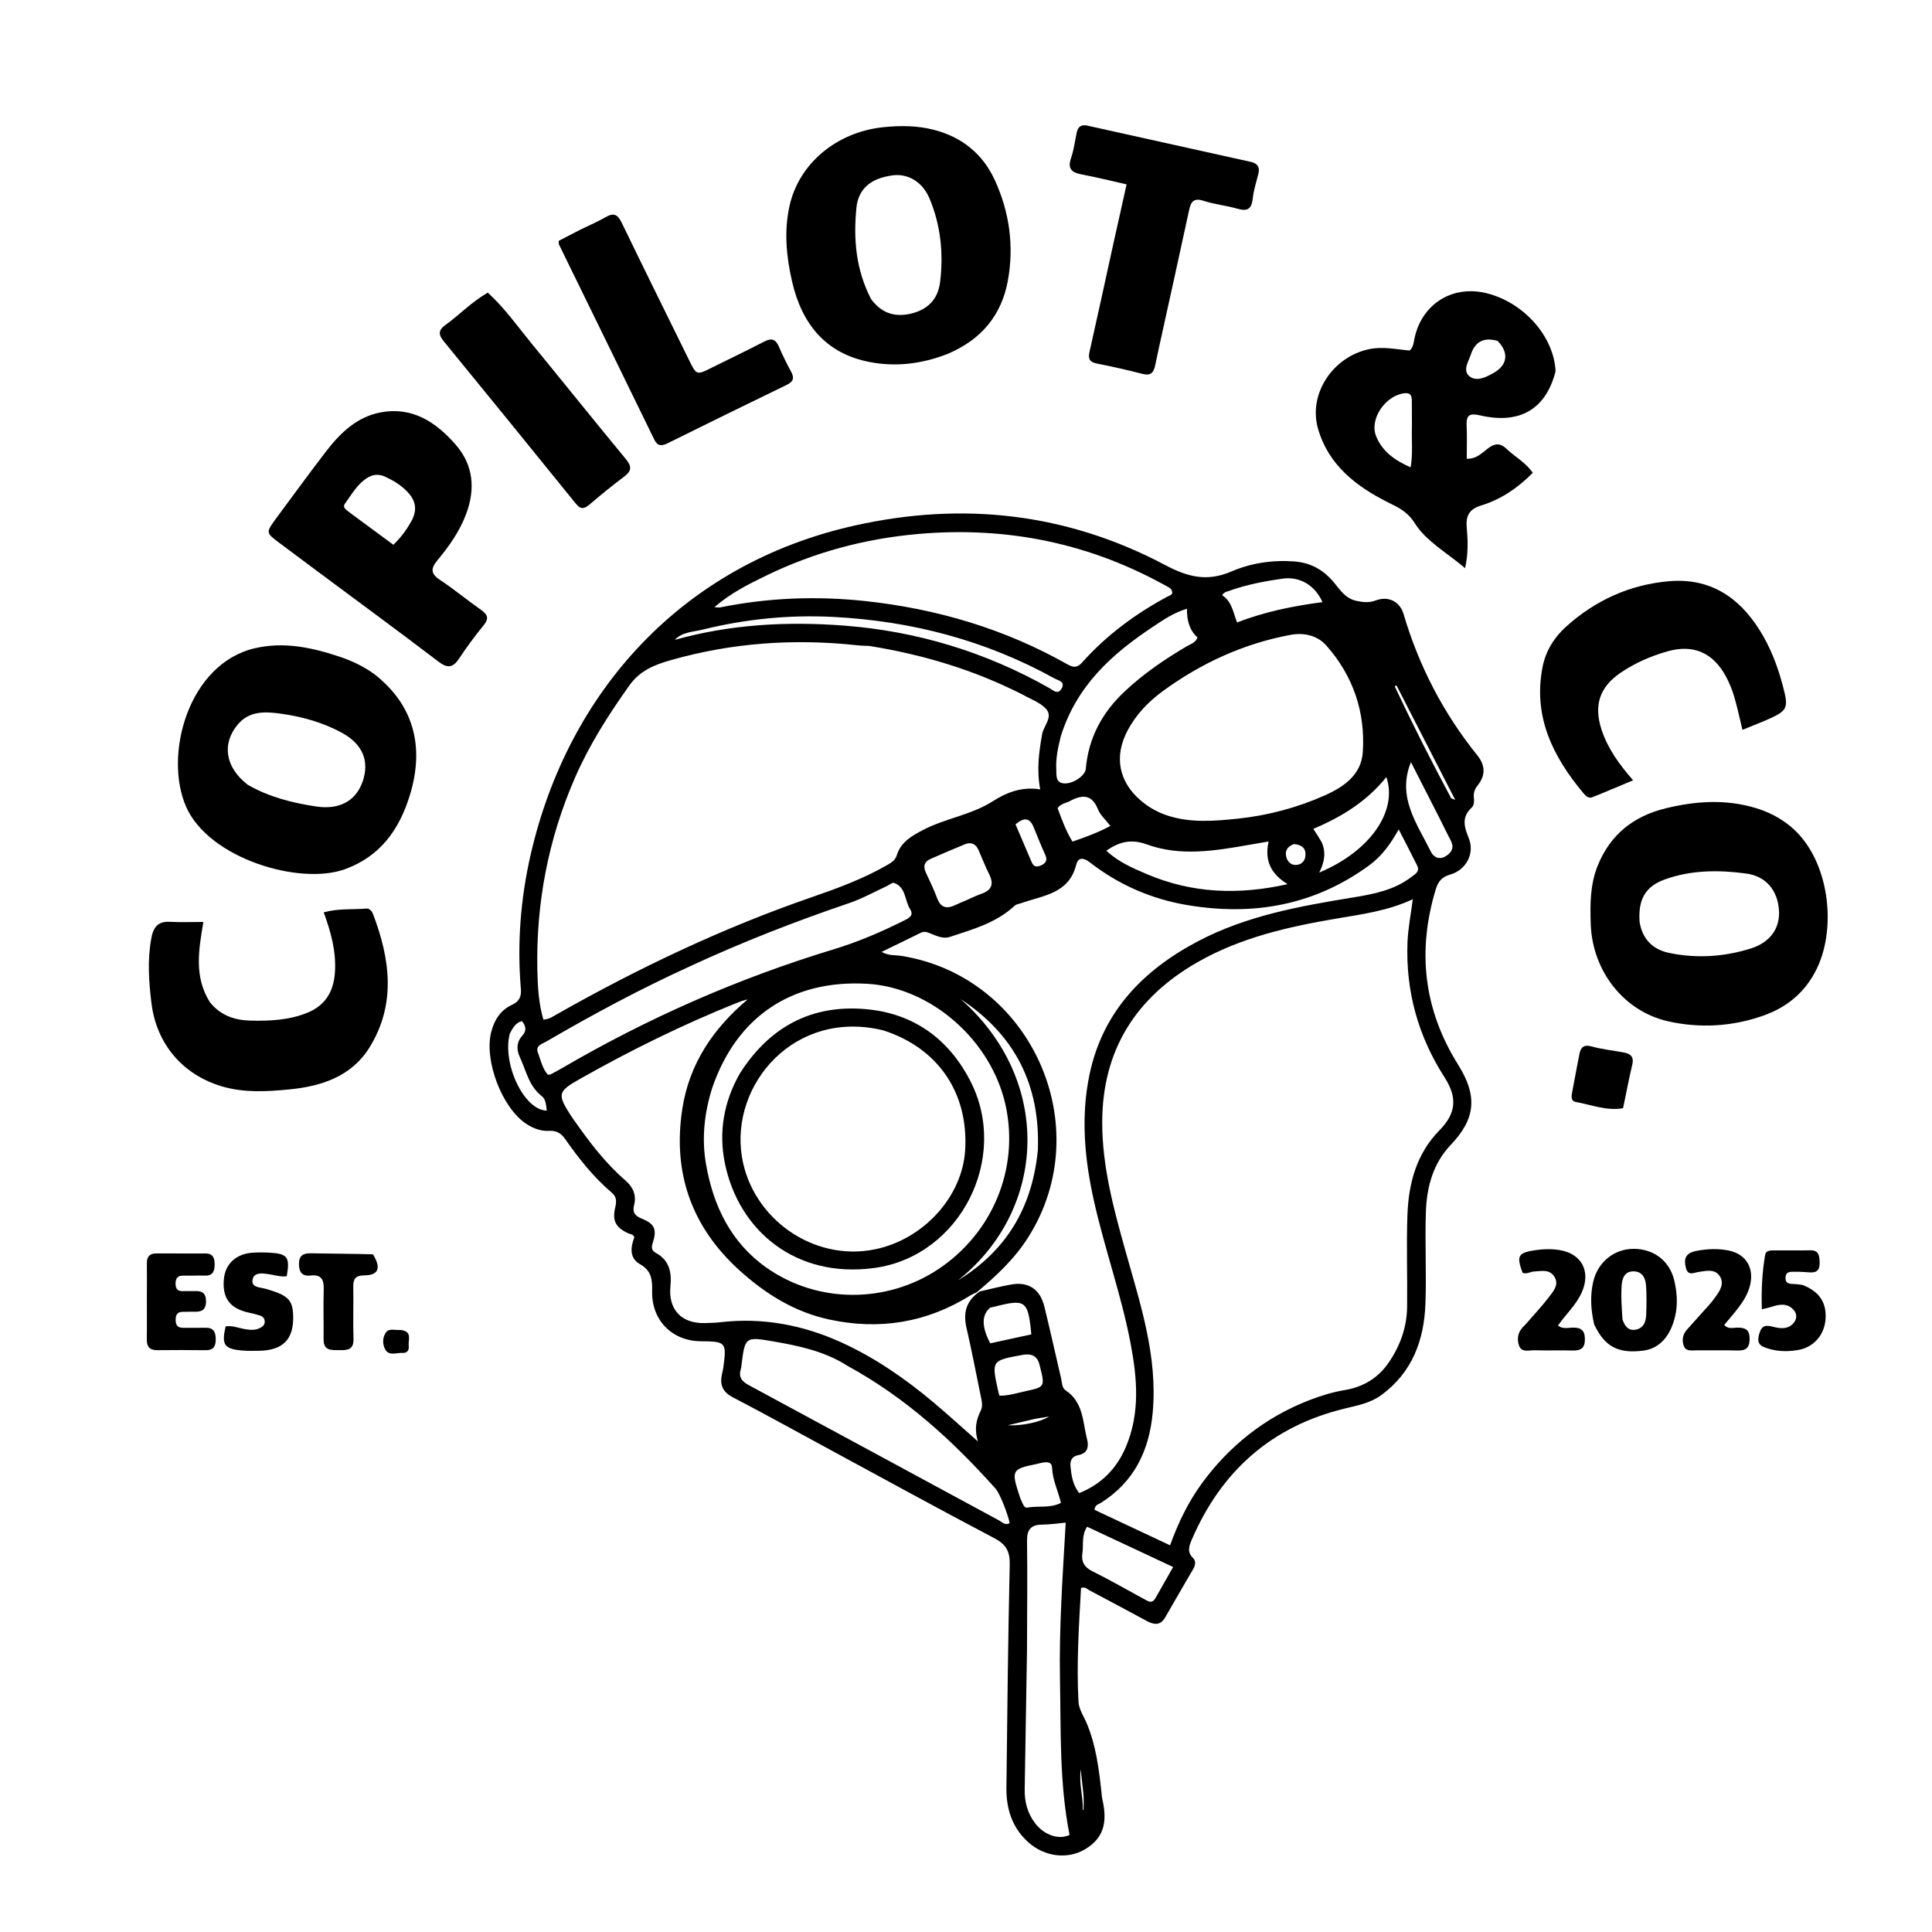
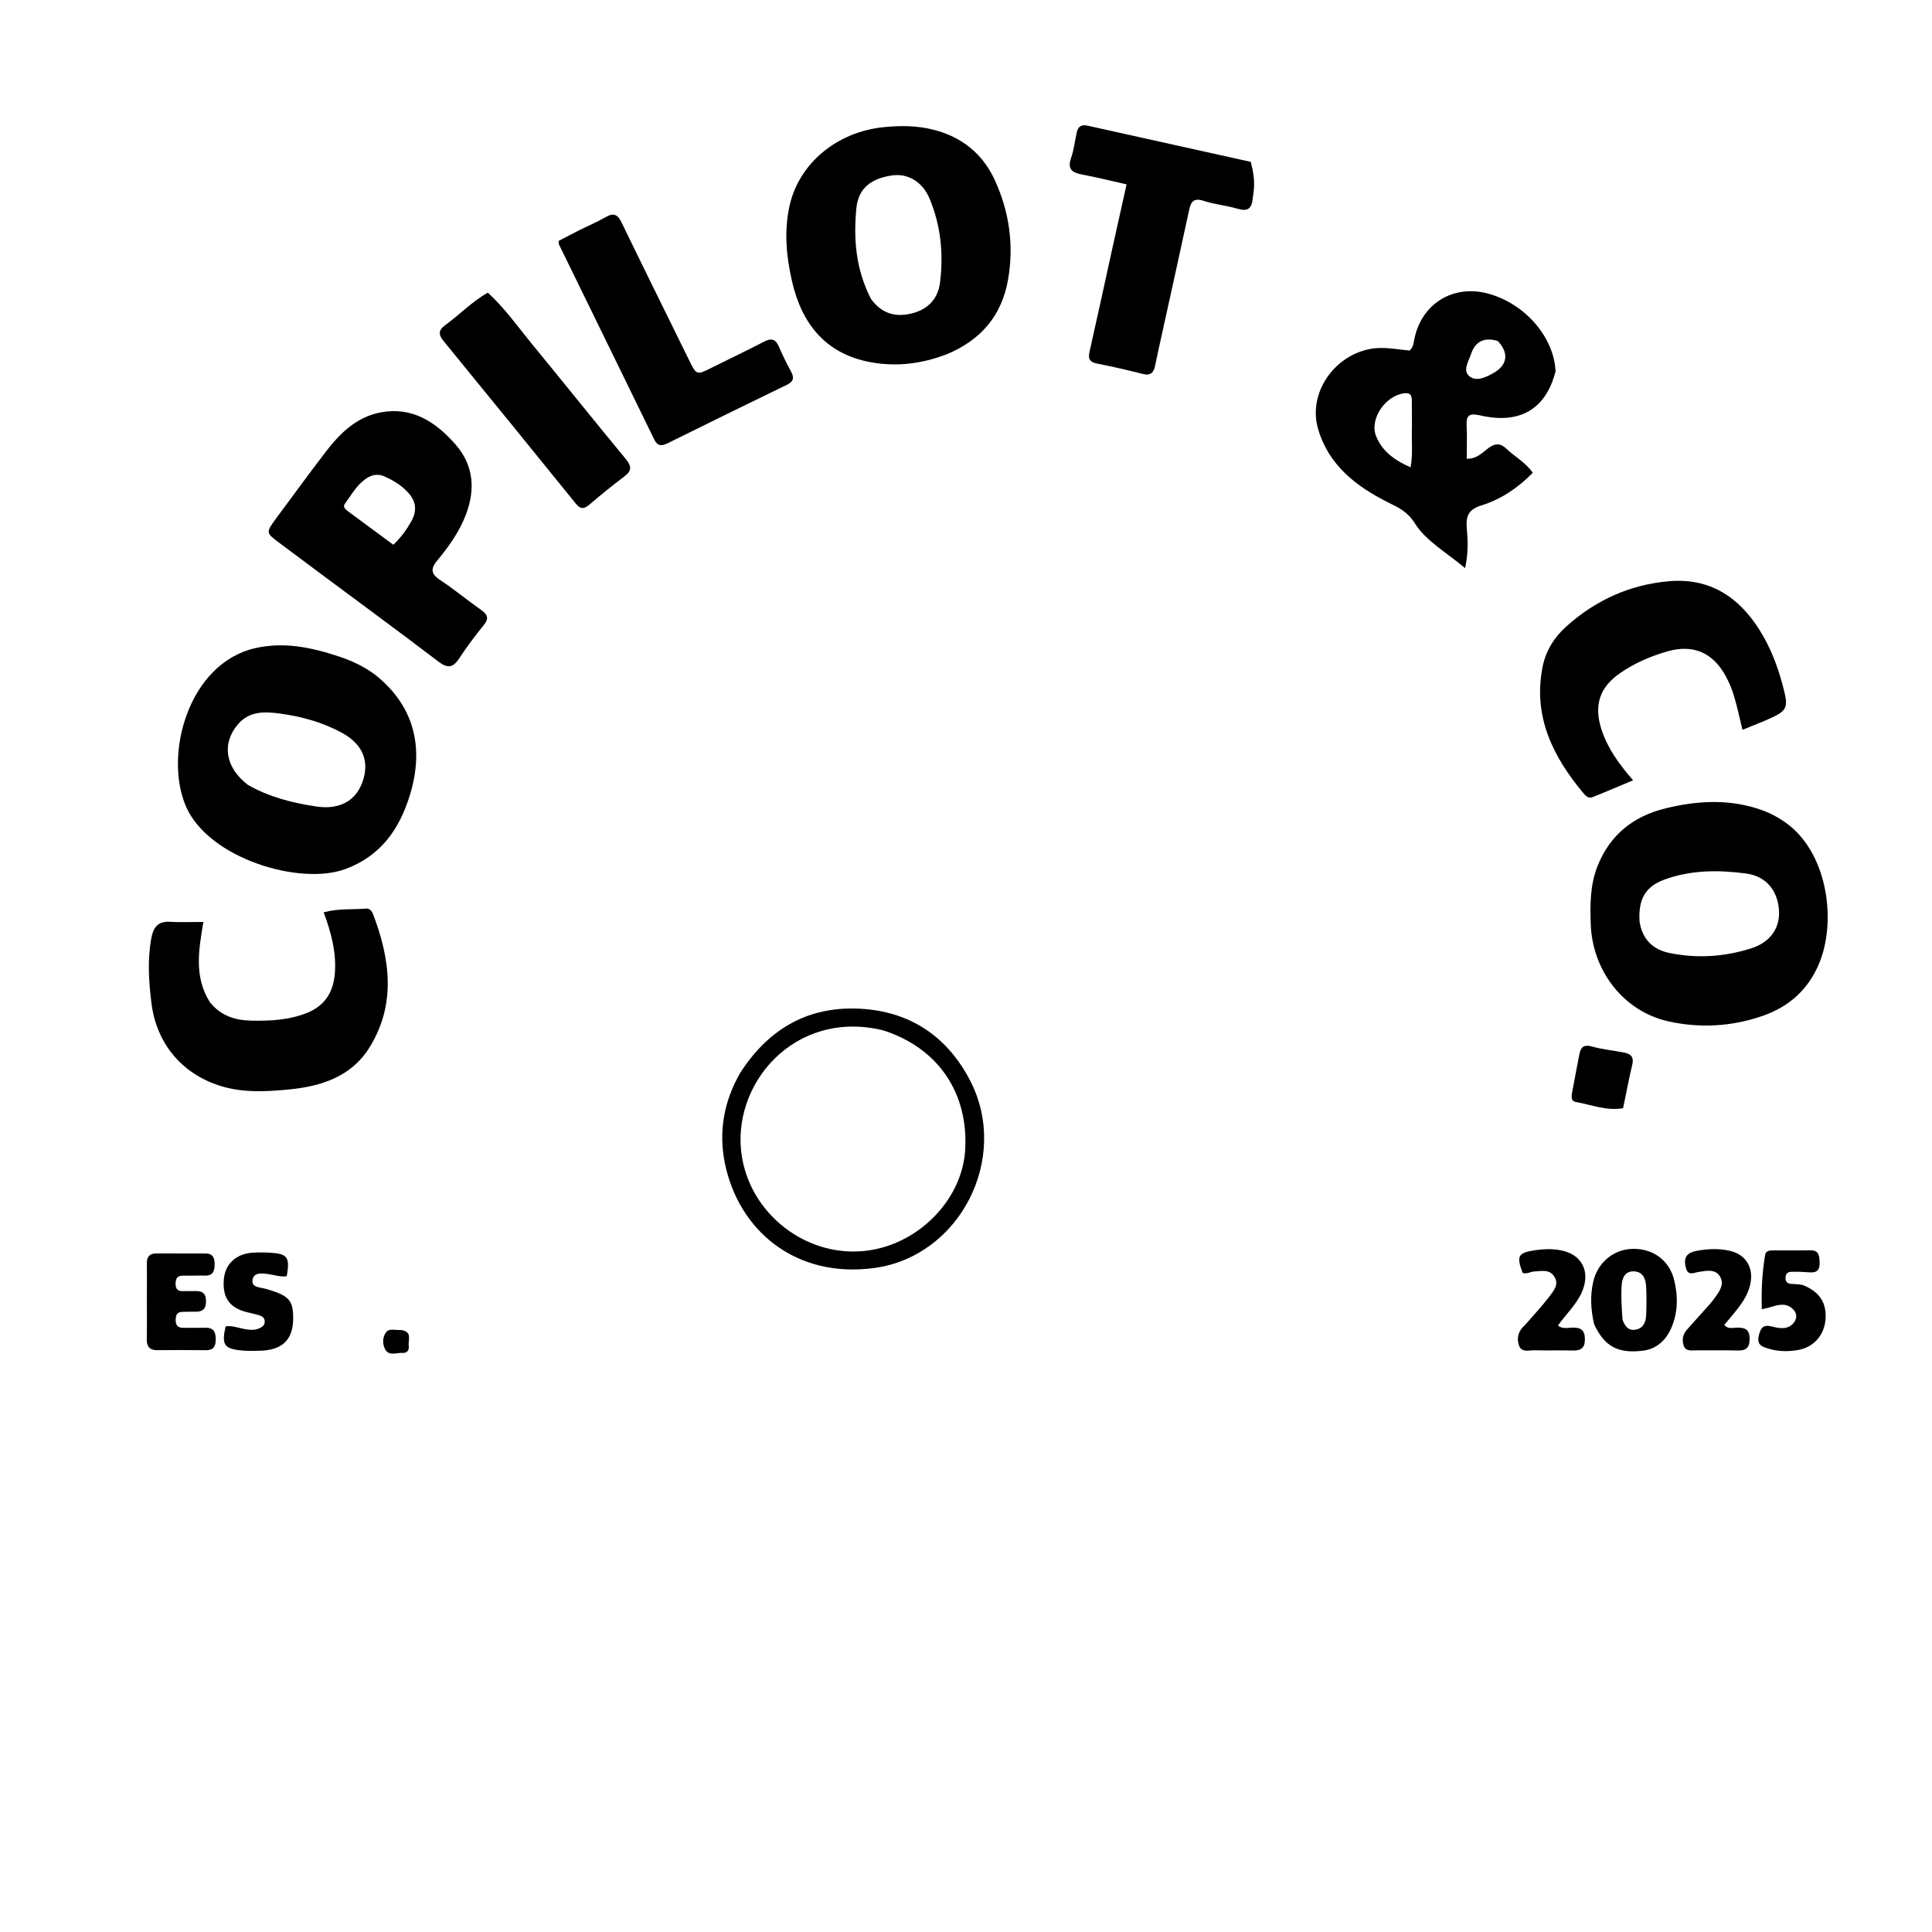
<svg xmlns="http://www.w3.org/2000/svg" version="1.1" id="Layer_1" x="0px" y="0px" width="100%" viewBox="0 0 800 800" enable-background="new 0 0 800 800" xml:space="preserve">
-   <path fill="#000000" opacity="1" stroke="none" d=" M342.449,599.608   C329.24,592.447 316.419,585.338 303.418,578.577   C299.262,576.416 298.038,573.494 298.897,569.237   C299.095,568.258 299.382,567.292 299.513,566.305   C300.912,555.751 300.666,555.471 290.142,555.383   C278.322,555.284 269.765,546.695 270.036,534.664   C270.144,529.862 269.8,526.157 264.929,523.412   C260.657,521.005 261.034,516.481 262.667,512.387   C262.299,511.02 261.083,511.126 260.245,510.741   C255.004,508.334 253.471,505.64 254.731,500.071   C255.283,497.631 255.487,495.687 253.295,493.831   C245.736,487.432 239.661,479.69 234.007,471.632   C232.286,469.178 230.364,468.1 227.361,468.267   C223.957,468.455 220.818,467.254 217.966,465.389   C207.784,458.727 200.337,438.921 203.436,427.174   C204.747,422.204 207.347,418.231 211.977,416.095   C215.135,414.638 215.943,412.569 215.678,409.405   C214.111,390.705 215.544,372.18 219.725,353.927   C235.111,286.763 282.155,233.65 353.922,217.61   C398.648,207.613 441.723,212.426 482.269,233.873   C491.851,238.942 499.741,241.009 509.958,236.612   C517.962,233.168 526.848,231.816 535.853,232.479   C542.422,232.962 547.537,235.663 551.831,240.575   C554.612,243.756 556.783,247.7 561.544,248.775   C564.384,249.415 566.913,249.668 569.766,248.602   C574.844,246.705 579.644,249.021 581.193,254.276   C587.539,275.8 597.664,295.309 611.737,312.782   C614.968,316.795 615.248,320.973 611.96,325.084   C610.741,326.607 610.094,328.147 610.284,330.109   C610.429,331.608 610.503,333.372 609.39,334.405   C605.093,338.387 606.284,342.383 608.207,347.149   C610.732,353.409 607.08,360.272 600.491,362.14   C597.075,363.108 595.514,365.015 594.578,368.068   C586.722,393.713 589.499,418.062 603.77,440.851   C611.836,453.732 611.122,463.161 600.749,474.037   C593.307,481.841 590.763,491.659 590.42,501.97   C589.999,514.618 590.711,527.306 590.236,539.95   C589.67,555.018 584.749,568.294 572.019,577.645   C567.584,580.903 562.345,581.93 557.165,583.171   C526.792,590.447 505.887,608.862 493.577,637.338   C492.448,639.95 491.36,642.562 494.011,645.143   C495.335,646.431 494.97,648.179 494.04,649.772   C490.175,656.387 486.323,663.009 482.52,669.66   C480.537,673.13 477.924,672.876 474.891,671.236   C466.979,666.958 459.048,662.716 451.1,658.508   C450.133,657.995 449.292,656.908 447.629,657.569   C446.754,673.183 445.721,688.929 446.58,704.692   C446.751,707.831 448.887,710.868 450.146,713.94   C453.85,722.976 455.048,732.537 456.087,742.133   C456.195,743.126 456.251,744.134 456.474,745.103   C458.782,755.127 456.647,761.324 449.337,765.717   C442.133,770.047 432.503,768.906 425.733,762.786   C419.096,756.787 416.637,748.978 416.734,740.321   C417.081,709.505 417.415,678.687 418.104,647.877   C418.224,642.485 416.687,639.541 411.834,636.988   C388.693,624.816 365.768,612.232 342.449,599.608  M405.753,534.746   C410.133,533.769 414.482,532.607 418.901,531.857   C425.954,530.659 430.706,533.888 432.466,541.09   C434.869,550.926 437.062,560.813 439.359,570.676   C439.77,572.444 439.709,574.706 441.232,575.709   C448.676,580.608 448.302,588.848 450.156,596.088   C450.903,599.006 450.388,601.809 446.55,602.522   C443.993,602.998 443.007,604.636 443.269,607.228   C443.656,611.046 444.185,614.786 446.875,618.26   C456.076,614.568 462.393,608.124 466.199,599.15   C472.193,585.015 470.878,570.489 468.098,555.987   C464.307,536.211 457.456,517.209 453.046,497.583   C449.111,480.069 447.431,462.414 451.196,444.702   C456.704,418.787 473.385,401.692 496.068,389.748   C516.107,379.196 538.072,375.248 560.113,371.644   C568.67,370.245 577.212,368.642 584.344,363.19   C585.805,362.073 588.085,360.987 586.821,358.426   C584.437,353.6 581.935,348.833 579.172,343.434   C575.705,349.646 572.081,354.564 567.014,358.279   C544.333,374.905 518.93,379.36 491.675,374.784   C476.84,372.292 463.308,366.419 451.371,357.155   C448.89,355.23 446.5,354.642 445.628,358.118   C442.625,370.078 431.928,370.769 422.964,373.947   C421.93,374.314 420.905,374.331 419.976,375.19   C412.407,382.196 402.703,384.859 393.271,387.974   C390.7,388.823 388.006,387.664 385.538,386.649   C384.121,386.067 382.842,385.463 381.277,386.239   C376.005,388.856 370.7,391.407 365.058,394.153   C367.977,395.827 370.717,395.411 373.305,395.825   C426.929,404.41 454.794,466.361 425.804,512.268   C420.201,521.142 412.764,528.179 404.336,535.189   C403.582,535.539 402.781,535.812 402.082,536.25   C383.826,547.688 364.169,550.924 343.174,546.338   C328.927,543.225 317.023,535.787 306.357,526.169   C286.37,508.144 278.454,485.722 282.527,459.178   C285.392,440.506 295.297,425.902 309.586,413.844   C307.946,414.177 306.452,414.737 304.973,415.33   C282.678,424.27 261.187,434.872 240.281,446.679   C230.886,451.985 230.629,453.042 236.498,462.106   C236.769,462.525 237.054,462.936 237.342,463.345   C243.771,472.492 250.434,481.435 258.97,488.798   C262.089,491.488 263.636,494.841 262.565,499.01   C261.801,501.988 262.89,503.459 265.756,504.616   C271.139,506.789 272.102,509.125 270.251,514.791   C269.594,516.803 269.934,517.892 271.691,518.862   C277.168,521.888 278.188,526.885 277.614,532.551   C276.635,542.211 282.135,548.121 291.9,547.86   C294.064,547.802 296.238,547.746 298.385,547.496   C315.871,545.465 332.637,548.686 348.41,555.868   C362.227,562.16 374.772,570.82 386.432,580.611   C392.372,585.598 398.094,590.844 404.922,596.86   C403.35,591.596 404.27,587.825 406.079,584.194   C406.866,582.615 406.699,580.969 406.355,579.31   C404.334,569.549 402.499,559.746 400.248,550.039   C398.828,543.913 399.726,538.843 405.753,534.746  M542.385,579.692   C547.055,577.91 551.821,576.434 556.756,575.612   C564.358,574.345 570.495,570.762 574.912,564.389   C579.773,557.375 582.557,549.604 582.658,541.065   C582.809,528.409 582.33,515.737 582.786,503.095   C583.256,490.034 586.492,477.777 596.074,468.009   C603.008,460.94 603.539,454.478 598.13,446.059   C587.193,429.034 582.029,410.377 582.815,390.184   C583.039,384.437 584.196,378.727 585.008,372.345   C574.584,377.219 563.869,378.583 553.229,380.392   C533.33,383.777 513.715,388.231 495.939,398.381   C470.26,413.045 456.42,434.942 456.404,464.785   C456.394,482.892 461.066,500.259 465.911,517.571   C472.079,539.613 479.458,561.493 477.309,584.944   C475.864,600.708 469.587,613.733 455.726,622.379   C454.822,622.943 453.413,623.054 453.217,625.19   C463.341,629.943 473.645,634.781 484.512,639.884   C487.94,630.347 492.093,621.863 497.712,614.17   C503.248,606.592 509.666,599.855 517.035,594.055   C524.539,588.148 532.746,583.431 542.385,579.692  M360.005,267.48   C358.342,267.39 356.67,267.378 355.017,267.198   C328.926,264.362 303.205,266.119 277.909,273.314   C271.146,275.238 265.07,277.552 260.56,283.89   C251.93,296.02 244.003,308.457 238.051,322.119   C226.983,347.528 221.923,374.16 222.503,401.785   C222.646,408.583 223.064,415.58 225.009,422.213   C227.399,422.045 228.908,420.945 230.488,420.048   C264.451,400.781 299.593,384.085 336.556,371.355   C346.955,367.774 357.244,363.948 366.847,358.487   C368.751,357.404 370.628,356.456 371.353,354.124   C373.035,348.711 377.376,346.21 382.108,343.725   C391.388,338.851 402.024,337.537 411.044,331.807   C416.538,328.318 422.83,325.6 430.731,326.871   C429.184,318.672 430.222,311.366 431.522,304.007   C432.145,300.478 436.213,296.864 433.124,293.501   C430.65,290.808 426.677,289.493 423.368,287.568   C423.225,287.485 423.067,287.426 422.919,287.351   C403.296,277.446 382.54,271.109 360.005,267.48  M512.67,338.977   C525.163,337.635 537.184,334.428 548.638,329.32   C556.513,325.809 563.681,320.811 564.304,311.462   C565.41,294.87 560.335,279.917 549.276,267.378   C545.412,262.996 539.834,261.848 534.123,262.927   C514.833,266.573 497.411,274.579 481.6,286.1   C475.495,290.55 470.306,295.953 466.774,302.748   C461.268,313.343 463.27,323.686 472.342,331.46   C475.661,334.305 479.402,336.409 483.593,337.755   C492.877,340.737 502.321,340.058 512.67,338.977  M484.901,243.923   C484.64,243.718 484.4,243.474 484.114,243.312   C451.868,225.023 417.292,217.884 380.382,221.091   C358.051,223.032 336.853,228.751 316.772,238.584   C309.634,242.08 302.458,245.644 295.826,251.421   C297.209,251.485 297.718,251.609 298.182,251.515   C318.083,247.49 338.179,246.721 358.294,248.887   C387.889,252.075 415.996,260.376 442.022,275.1   C444.396,276.443 446.035,276.612 448.044,274.359   C458.136,263.044 470.15,254.172 483.472,247.007   C484.468,246.471 486.288,246.286 484.901,243.923  M294.947,450.379   C291.699,460.681 290.479,471.149 292.314,481.881   C295.289,499.293 302.664,514.475 317.231,524.806   C338.56,539.933 367.272,539.766 388.692,525.432   C411.044,510.475 421.986,483.93 416.474,458.035   C410.709,430.95 385.633,408.846 358.983,407.358   C328.028,405.628 305.15,420.788 294.947,450.379  M350.951,565.584   C341.638,559.593 331.057,557.334 320.405,555.48   C308.524,553.412 308.497,553.575 307.029,565.299   C306.967,565.794 306.94,566.306 306.789,566.775   C305.738,570.05 307.009,571.923 310,573.533   C344.572,592.151 379.078,610.892 413.632,629.545   C414.939,630.251 416.234,631.813 418.087,630.662   C417.199,626.471 413.914,618.288 412.301,616.482   C394.569,596.631 375.144,578.809 350.951,565.584  M285.588,400.18   C265.266,409.443 245.61,419.98 226.322,431.215   C224.586,432.226 221.656,432.921 222.698,435.754   C223.869,438.936 224.596,442.428 226.855,445.043   C227.452,444.953 227.816,444.986 228.088,444.844   C229.561,444.07 231.03,443.286 232.467,442.446   C268.114,421.604 305.663,405.094 345.178,393.1   C355.414,389.993 365.171,385.792 374.706,380.999   C376.712,379.99 378.388,378.903 376.86,376.49   C374.571,372.877 375.206,367.425 370.226,365.604   C369.458,365.323 368.168,366.483 367.114,366.965   C361.972,369.319 356.984,372.13 351.656,373.941   C329.423,381.499 307.567,389.972 285.588,400.18  M425.257,683.5   C424.941,702.643 424.634,721.785 424.302,740.928   C424.213,746.087 425.476,750.841 428.613,754.961   C432.555,760.138 438.739,761.86 442.874,759.798   C438.647,738.388 439.325,716.962 438.918,695.654   C438.506,674.097 440.019,652.57 441.292,630.491   C437.756,630.808 434.675,631.297 431.591,631.312   C426.954,631.334 425.209,633.286 425.274,638.034   C425.477,652.853 425.295,667.678 425.257,683.5  M439.276,304.79   C438.176,309.315 437.113,313.858 437.382,318.557   C437.517,320.911 436.97,324.009 440.428,324.368   C444.228,324.762 449.363,321.224 449.606,318.372   C450.708,305.481 456.415,294.996 465.787,286.221   C473.621,278.887 482.378,272.91 491.592,267.515   C493.11,266.626 495.046,266.182 495.857,263.959   C492.526,260.956 491.429,256.895 491.499,252.073   C485.914,253.73 481.537,256.791 477.164,259.699   C460.387,270.852 445.82,283.956 439.276,304.79  M458.128,352.259   C462.932,356.819 468.909,359.409 474.858,361.944   C493.523,369.899 512.717,370.696 533.173,366.114   C526.051,361.787 523.577,356.096 525.307,348.431   C522.196,348.968 519.765,349.38 517.337,349.808   C503.177,352.307 488.818,354.705 474.929,349.67   C468.409,347.307 463.483,348.506 458.128,352.259  M279.443,264.959   C302.503,258.468 326.122,257.243 349.765,259.069   C379.812,261.389 408.187,270.015 434.53,284.926   C436.064,285.795 438.058,287.899 439.606,285.086   C441.201,282.187 438.158,281.765 436.689,280.952   C408.088,265.111 377.27,257.071 344.747,255.444   C326.707,254.542 308.82,256.321 291.289,260.634   C287.146,261.653 282.397,261.678 279.443,264.959  M473.356,661.931   C475.073,662.734 476.851,664.512 478.427,661.781   C480.814,657.646 483.149,653.482 485.771,648.863   C473.627,643.177 461.971,637.719 450.152,632.185   C447.722,635.898 448.737,639.506 448.225,642.856   C447.633,646.721 448.962,648.969 452.52,650.723   C459.377,654.101 466.001,657.952 473.356,661.931  M429.747,476.304   C430.808,449.376 420.257,428.452 397.769,413.7   C435.979,447.273 433.693,500.784 396.662,530.173   C416.454,518.074 427.376,500.372 429.747,476.304  M547.315,348.808   C549.142,352.985 548.428,357.057 546.268,361.315   C567.326,352.508 578.857,335.896 574.066,321.76   C566.107,331.714 555.665,338.24 543.814,343.207   C545.075,345.11 546.062,346.601 547.315,348.808  M400.303,372.704   C402.289,371.841 404.229,370.845 406.27,370.144   C410.485,368.697 411.685,366.216 409.643,362.103   C408.016,358.825 406.671,355.408 405.217,352.045   C404.093,349.447 402.157,348.536 399.56,349.591   C394.779,351.534 390.044,353.592 385.317,355.661   C382.633,356.836 382.198,358.793 383.41,361.38   C385.035,364.847 386.7,368.311 388.035,371.893   C389.503,375.83 391.951,376.483 395.483,374.804   C396.835,374.161 398.226,373.597 400.303,372.704  M509.96,244.31   C508.695,244.934 507.03,244.824 506.062,246.46   C510.041,248.991 510.6,253.485 512.243,257.757   C523.746,253.272 535.494,250.942 547.608,249.322   C544.447,242.18 538.008,238.602 531.03,239.615   C524.143,240.616 517.284,241.823 509.96,244.31  M595.914,338.456   C592.028,330.841 588.142,323.225 584.238,315.575   C578.332,330.161 586.839,341.122 592.511,352.702   C593.592,354.909 595.898,356.104 598.429,354.658   C600.992,353.193 602.339,351.111 600.714,348.033   C599.164,345.096 597.736,342.094 595.914,338.456  M431.012,605.778   C430.208,605.971 429.409,606.193 428.599,606.355   C419.298,608.207 418.801,609.053 421.752,618.15   C422.11,619.251 422.453,620.368 422.945,621.411   C423.498,622.586 424.043,624.507 425.37,624.263   C429.934,623.425 434.875,624.623 439.313,622.308   C438.074,617.174 435.858,612.805 435.658,607.934   C435.548,605.265 433.756,605.226 431.012,605.778  M430.659,565.956   C429.812,561.85 427.756,560.231 423.231,561.065   C410.608,563.391 410.515,563.306 413.324,576.008   C413.461,576.63 413.669,577.237 413.864,577.922   C417.876,577.956 421.491,576.722 425.181,575.938   C432.543,574.375 432.724,574.083 430.659,565.956  M410.046,541.45   C406.434,544.443 406.393,549.291 410.042,556.242   C415.701,555.009 421.418,553.764 427.05,552.538   C425.725,538.492 424.696,537.759 411.801,541.072   C411.481,541.154 411.155,541.213 410.046,541.45  M443.192,331.605   C441.543,332.617 439.296,332.585 437.936,334.675   C439.63,339.222 441.284,343.88 444.085,348.498   C449.401,346.66 454.583,344.803 459.777,341.998   C457.767,339.383 455.603,337.509 454.654,335.147   C452.386,329.501 448.902,328.602 443.192,331.605  M211.097,427.981   C207.85,440.419 216.975,459.739 226.412,459.886   C226.113,457.718 226.048,455.195 224.383,453.917   C218.964,449.756 217.87,443.324 215.245,437.699   C213.8,434.602 213.848,431.543 216.259,428.878   C218.217,426.712 217.745,424.813 216.136,422.819   C213.516,423.502 212.494,425.421 211.097,427.981  M431.129,358.326   C433.1,357.417 433.805,356.149 432.813,353.965   C431.102,350.2 429.572,346.351 428.005,342.522   C426.296,338.348 423.839,338.556 420.502,341.332   C422.736,346.557 424.948,351.704 427.135,356.862   C427.8,358.431 428.712,359.405 431.129,358.326  M578.52,284.309   C578.235,284.077 577.981,283.328 577.63,284.243   C577.584,284.365 577.691,284.562 577.76,284.708   C585.047,300.145 592.766,315.365 600.835,330.406   C600.992,330.698 601.572,330.762 602.571,331.206   C594.432,315.349 586.586,300.065 578.52,284.309  M535.81,349.507   C533.022,350.501 531.811,352.49 532.754,355.289   C533.357,357.079 534.87,358.368 536.938,358.137   C538.939,357.913 540.277,356.573 540.527,354.578   C540.894,351.642 539.522,349.855 535.81,349.507  M428.687,587.498   C424.888,588.388 421.089,589.279 417.289,590.17   C423.611,590.47 430.926,588.74 434.398,586.567   C432.269,586.92 430.856,587.154 428.687,587.498  M448.683,748.109   C449.046,743.1 447.896,738.211 447.55,732.627   C446.654,738.602 448.528,743.798 448.356,749.106   C448.339,749.631 448.641,749.659 448.666,749.172   C448.675,749.006 448.676,748.84 448.683,748.109  z" />
  <path fill="#000000" opacity="1" stroke="none" d=" M644.131,153.714   C640.152,169.427 629.332,175.814 612.892,172.005   C608.477,170.982 607.081,171.866 607.3,176.286   C607.521,180.744 607.349,185.221 607.349,189.952   C611.523,190.097 613.807,187.39 616.335,185.527   C619.109,183.483 621.28,183.425 623.786,185.824   C627.228,189.119 631.638,191.374 634.693,195.771   C628.545,202.015 621.569,206.768 613.4,209.281   C608.419,210.813 606.931,213.477 607.34,218.352   C607.779,223.587 608.074,228.894 606.661,235.251   C599.166,228.894 590.543,224.108 585.927,216.794   C582.742,211.746 579.145,210.221 574.799,208.044   C561.479,201.372 550.07,192.52 545.765,177.524   C541.592,162.992 552.06,147.631 566.959,144.571   C572.722,143.388 578.172,144.681 583.695,145.142   C585.304,143.716 585.332,141.855 585.713,140.087   C588.846,125.521 601.911,117.656 616.34,121.609   C631.362,125.723 643.432,139.462 644.131,153.714  M584.654,176.515   C584.641,173.02 584.63,169.524 584.613,166.029   C584.604,163.947 584.194,162.51 581.465,162.847   C573.634,163.815 566.957,173.54 569.819,180.622   C572.364,186.92 577.543,190.651 584.103,193.504   C585.128,187.716 584.436,182.589 584.654,176.515  M620.171,141.182   C614.667,139.558 610.871,141.248 609.045,146.798   C608.083,149.723 605.444,153.541 608.623,155.928   C611.533,158.112 615.391,156.16 618.404,154.466   C624.167,151.228 624.991,146.187 620.171,141.182  z" />
  <path fill="#000000" opacity="1" stroke="none" d=" M392.342,146.565   C381.665,150.725 370.971,151.985 360.146,149.914   C341.698,146.386 331.949,133.898 327.963,116.492   C325.626,106.288 324.597,95.878 326.901,85.369   C330.766,67.733 346.41,54.636 365.91,52.654   C372.941,51.94 379.837,51.989 386.682,53.751   C398.37,56.759 406.969,63.734 411.961,74.65   C417.984,87.822 419.928,101.748 417.366,116.043   C414.76,130.581 406.309,140.664 392.342,146.565  M360.645,123.766   C364.672,129.294 369.896,131.428 376.731,129.974   C384,128.428 388.39,123.969 389.263,116.886   C390.726,105.028 389.559,93.27 384.885,82.174   C381.937,75.173 375.828,71.748 369.513,72.622   C360.692,73.843 355.403,78.01 354.608,86.212   C353.379,98.887 354.325,111.456 360.645,123.766  z" />
  <path fill="#000000" opacity="1" stroke="none" d=" M154.874,279.046   C170.972,291.496 176.014,308.734 169.721,329.247   C165.361,343.461 157.533,354.558 142.874,359.902   C124.099,366.748 86.533,355.507 77.093,334.119   C67.648,312.717 77.977,274.777 105.561,268.414   C117.581,265.641 128.985,268.083 140.287,271.816   C145.353,273.489 150.204,275.706 154.874,279.046  M102.587,324.958   C111.367,330.024 120.971,332.444 130.898,333.944   C140.36,335.373 147.241,331.822 150.1,323.783   C153.12,315.288 150.254,308.192 141.673,303.49   C133.708,299.126 125.025,296.712 116.117,295.497   C109.871,294.645 103.323,294.277 98.541,299.895   C91.77,307.85 93.167,317.704 102.587,324.958  z" />
  <path fill="#000000" opacity="1" stroke="none" d=" M741.055,341.895   C756.915,354.685 760.482,381.777 753.192,399.113   C748.739,409.705 740.898,416.767 730.149,420.551   C717.288,425.079 704.033,425.859 690.814,422.917   C672.413,418.822 659.348,402.097 658.69,382.609   C658.414,374.459 658.415,366.351 661.54,358.537   C666.731,345.559 676.425,337.957 689.689,334.717   C702.113,331.682 714.615,330.825 727.106,334.626   C732.104,336.147 736.686,338.413 741.055,341.895  M678.921,381.701   C680.014,388.807 684.348,393.161 691.114,394.575   C702.524,396.959 713.955,396.229 725.046,392.723   C733.172,390.153 737.187,384.157 736.625,376.74   C736.02,368.763 731.369,362.842 723.1,361.719   C711.704,360.172 700.169,360.195 689.138,364.244   C681.356,367.1 678.268,372.39 678.921,381.701  z" />
  <path fill="#000000" opacity="1" stroke="none" d=" M114.44,214.511   C121.414,205.142 128.049,195.973 134.946,187.005   C140.821,179.365 147.678,172.657 157.553,170.773   C170.655,168.273 180.438,174.736 188.566,183.985   C196.075,192.529 196.926,202.47 192.978,212.943   C190.299,220.048 185.97,226.183 181.177,231.941   C178.294,235.402 178.265,237.558 182.258,240.183   C188.089,244.015 193.469,248.528 199.189,252.541   C201.931,254.464 202.586,256.068 200.267,258.907   C196.692,263.283 193.298,267.837 190.198,272.559   C187.62,276.485 185.415,276.912 181.514,273.938   C165.107,261.429 148.463,249.231 131.909,236.915   C126.436,232.844 120.962,228.773 115.51,224.674   C110.033,220.556 110.045,220.54 114.44,214.511  M145.061,212.429   C151.01,216.818 156.96,221.208 162.884,225.58   C166.136,222.437 168.36,219.342 170.227,216.024   C172.925,211.23 172.303,207.295 168.466,203.404   C165.869,200.77 162.782,198.901 159.424,197.368   C156.718,196.133 154.275,196.456 151.893,197.988   C147.86,200.583 145.62,204.76 142.891,208.475   C141.625,210.2 143.359,211.095 145.061,212.429  z" />
  <path fill="#000000" opacity="1" stroke="none" d=" M730.456,298.585   C727.355,299.848 724.607,300.962 721.518,302.214   C720.328,297.345 719.397,292.856 718.101,288.475   C717.258,285.622 716.112,282.803 714.706,280.181   C709.395,270.273 701.201,266.641 690.395,269.729   C683.506,271.698 676.905,274.561 670.945,278.648   C662.328,284.557 659.883,292.083 663.159,302.111   C665.679,309.827 670.301,316.29 676.225,323.104   C670.192,325.626 664.774,327.966 659.289,330.134   C657.903,330.682 656.688,329.67 655.818,328.633   C643.046,313.421 634.685,296.72 638.76,276.087   C640.056,269.53 643.574,263.917 648.463,259.507   C660.552,248.605 674.777,242.092 691.054,240.673   C707.784,239.213 719.826,247.014 728.51,260.73   C732.997,267.817 736.001,275.594 738.147,283.665   C740.805,293.662 740.418,294.254 730.456,298.585  z" />
  <path fill="#000000" opacity="1" stroke="none" d=" M86.919,415.012   C91.474,420.645 97.39,422.482 103.94,422.625   C111.948,422.799 119.929,422.403 127.462,419.275   C134.877,416.196 138.2,410.36 138.697,402.504   C139.233,394.043 137.096,386.089 134.035,377.776   C140.139,376.089 145.96,376.71 151.645,376.222   C153.103,376.097 154.026,377.335 154.522,378.641   C161.574,397.221 164.062,415.873 152.995,433.744   C145.515,445.823 132.931,449.841 119.692,451.118   C110.501,452.005 101.127,452.564 91.967,449.865   C75.685,445.069 64.832,432.356 62.726,415.478   C61.612,406.547 61.006,397.659 62.622,388.688   C63.452,384.079 65.26,381.409 70.396,381.703   C74.818,381.957 79.267,381.756 84.214,381.756   C82.34,393.06 80.186,404.287 86.919,415.012  z" />
-   <path fill="#000000" opacity="1" stroke="none" d=" M460.777,102.011   C462.693,93.374 464.531,85.152 466.5,76.344   C460.058,74.899 454.14,73.409 448.153,72.285   C444.025,71.511 441.853,70.132 443.517,65.383   C444.715,61.965 445.089,58.262 445.894,54.7   C446.43,52.328 447.871,51.489 450.32,52.036   C472.846,57.062 495.382,62.044 517.918,67.028   C520.729,67.65 521.782,69.233 521.041,72.088   C520.166,75.465 519.094,78.841 518.719,82.284   C518.256,86.545 516.533,87.631 512.448,86.436   C507.838,85.087 502.946,84.656 498.394,83.162   C494.272,81.81 493.129,83.541 492.376,87.038   C488.777,103.755 485.066,120.448 481.399,137.15   C480.366,141.855 479.298,146.553 478.338,151.273   C477.747,154.179 476.561,155.701 473.2,154.843   C466.925,153.241 460.604,151.789 454.249,150.548   C451.203,149.953 450.487,148.603 451.145,145.694   C454.401,131.287 457.527,116.851 460.777,102.011  z" />
+   <path fill="#000000" opacity="1" stroke="none" d=" M460.777,102.011   C462.693,93.374 464.531,85.152 466.5,76.344   C460.058,74.899 454.14,73.409 448.153,72.285   C444.025,71.511 441.853,70.132 443.517,65.383   C444.715,61.965 445.089,58.262 445.894,54.7   C446.43,52.328 447.871,51.489 450.32,52.036   C472.846,57.062 495.382,62.044 517.918,67.028   C520.166,75.465 519.094,78.841 518.719,82.284   C518.256,86.545 516.533,87.631 512.448,86.436   C507.838,85.087 502.946,84.656 498.394,83.162   C494.272,81.81 493.129,83.541 492.376,87.038   C488.777,103.755 485.066,120.448 481.399,137.15   C480.366,141.855 479.298,146.553 478.338,151.273   C477.747,154.179 476.561,155.701 473.2,154.843   C466.925,153.241 460.604,151.789 454.249,150.548   C451.203,149.953 450.487,148.603 451.145,145.694   C454.401,131.287 457.527,116.851 460.777,102.011  z" />
  <path fill="#000000" opacity="1" stroke="none" d=" M240.24,95.139   C244.012,93.287 247.553,91.781 250.863,89.874   C254.125,87.994 255.791,88.828 257.385,92.122   C266.593,111.145 275.976,130.084 285.297,149.053   C288.434,155.436 288.415,155.406 294.852,152.182   C301.997,148.605 309.229,145.198 316.312,141.504   C319.352,139.918 321.153,140.33 322.53,143.553   C324.033,147.069 325.739,150.511 327.562,153.873   C328.979,156.487 328.564,158.016 325.782,159.362   C309.305,167.336 292.874,175.406 276.47,183.531   C273.937,184.786 272.271,184.792 270.888,181.952   C257.777,155.021 244.595,128.125 231.449,101.211   C231.319,100.944 231.402,100.574 231.358,99.719   C234.075,98.318 236.991,96.814 240.24,95.139  z" />
  <path fill="#000000" opacity="1" stroke="none" d=" M201.983,121.171   C209.084,127.644 214.412,135.308 220.308,142.484   C233.295,158.294 246.07,174.278 259.107,190.046   C261.584,193.042 261.664,194.933 258.506,197.306   C253.59,201 248.814,204.892 244.137,208.886   C241.924,210.776 240.442,211.027 238.43,208.539   C220.231,186.035 201.959,163.588 183.641,141.18   C181.496,138.556 181.514,136.688 184.353,134.636   C190.271,130.356 195.339,124.977 201.983,121.171  z" />
  <path fill="#000000" opacity="1" stroke="none" d=" M660.095,548.351   C658.7,542.234 658.385,536.533 659.728,530.713   C661.583,522.668 668.319,517.073 676.584,517.118   C684.923,517.164 691.402,522.224 693.265,530.171   C694.413,535.07 694.796,539.952 693.651,544.96   C691.745,553.291 687.139,558.425 680.426,559.27   C670.034,560.578 664.454,557.663 660.095,548.351  M671.832,546.341   C672.771,549.063 674.233,551.274 677.549,550.527   C680.654,549.827 681.542,547.205 681.653,544.451   C681.814,540.491 681.846,536.508 681.616,532.554   C681.431,529.372 680.137,526.474 676.422,526.439   C672.506,526.401 671.624,529.662 671.45,532.673   C671.203,536.952 671.494,541.262 671.832,546.341  z" />
  <path fill="#000000" opacity="1" stroke="none" d=" M60.814,537.001   C60.821,532.012 60.884,527.521 60.817,523.032   C60.777,520.31 62.043,519.022 64.697,519.02   C71.515,519.016 78.332,519.014 85.149,519.042   C88.312,519.055 88.928,521.107 88.876,523.745   C88.824,526.401 88.105,528.292 84.915,528.203   C81.925,528.119 78.928,528.275 75.936,528.216   C73.602,528.171 72.727,529.177 72.701,531.518   C72.674,534.011 73.83,534.741 76.055,534.634   C77.548,534.563 79.05,534.683 80.543,534.614   C83.445,534.48 85.249,535.219 85.306,538.705   C85.367,542.415 83.492,543.296 80.347,543.158   C78.855,543.092 77.354,543.24 75.859,543.203   C73.47,543.144 72.734,544.33 72.738,546.611   C72.741,549.035 73.84,549.861 76.074,549.825   C79.066,549.776 82.061,549.879 85.052,549.8   C88.35,549.713 89.302,551.429 89.33,554.47   C89.358,557.541 88.411,559.142 85.088,559.091   C78.438,558.988 71.785,559.022 65.133,559.077   C61.931,559.104 60.715,557.579 60.777,554.462   C60.891,548.81 60.812,543.155 60.814,537.001  z" />
  <path fill="#000000" opacity="1" stroke="none" d=" M110.13,533.705   C119.215,536.3 121.132,538.2 121.385,544.53   C121.784,554.513 117.252,559.22 107.095,559.329   C104.764,559.354 102.416,559.435 100.103,559.211   C92.783,558.502 91.688,556.853 93.422,549.237   C96.045,548.773 98.536,549.838 101.084,550.3   C103.241,550.69 105.37,550.943 107.45,549.997   C108.738,549.412 109.746,548.601 109.611,547   C109.495,545.624 108.511,544.98 107.355,544.636   C105.765,544.162 104.142,543.799 102.526,543.416   C95.085,541.652 92.011,537.369 92.694,529.697   C93.264,523.3 97.809,519.108 104.762,518.701   C107.085,518.566 109.431,518.578 111.755,518.712   C119.087,519.137 120.119,520.575 118.738,528.461   C116.131,528.835 113.628,527.927 111.058,527.566   C108.612,527.223 105.281,526.764 104.626,529.692   C103.847,533.176 107.488,532.959 110.13,533.705  z" />
  <path fill="#000000" opacity="1" stroke="none" d=" M746.377,532.066   C753.439,534.788 756.46,539.497 755.898,546.411   C755.371,552.893 750.958,557.973 744.371,559.04   C740.448,559.675 736.437,559.69 732.498,558.512   C729.55,557.631 727.279,556.896 728.344,552.771   C729.288,549.114 730.64,548.441 734.231,549.398   C737.13,550.17 740.688,550.605 742.949,547.491   C744.118,545.881 744.08,543.92 742.706,542.396   C740.032,539.432 736.76,540.093 733.469,541.158   C732.395,541.506 731.277,541.716 729.541,542.147   C729.288,534.285 729.652,526.939 730.904,519.644   C731.232,517.734 733.047,517.777 734.534,517.765   C739.529,517.723 744.526,517.828 749.519,517.724   C753.115,517.65 753.365,519.838 753.474,522.622   C753.591,525.572 752.595,527.052 749.539,526.876   C747.381,526.752 745.218,526.557 743.062,526.602   C741.48,526.635 739.528,526.388 739.365,528.883   C739.184,531.645 741.075,531.654 743.005,531.695   C744,531.715 744.992,531.86 746.377,532.066  z" />
  <path fill="#000000" opacity="1" stroke="none" d=" M697.972,524.434   C696.958,520.107 699.184,518.576 702.555,517.946   C707.006,517.115 711.478,516.919 715.93,517.844   C723.139,519.341 726.51,525.261 724.577,532.533   C723.696,535.846 721.975,538.648 719.981,541.306   C718.1,543.813 716.004,546.158 713.967,548.616   C715.556,550.503 717.518,549.772 719.19,549.745   C722.512,549.691 724.498,550.412 724.481,554.418   C724.465,558.234 722.888,559.324 719.369,559.216   C713.714,559.043 708.05,559.202 702.39,559.15   C700.461,559.133 698.065,559.692 697.206,557.257   C696.401,554.976 696.742,552.605 698.435,550.688   C701.629,547.071 704.891,543.514 708.096,539.907   C708.868,539.038 709.546,538.083 710.238,537.146   C712.174,534.529 714.118,531.58 712.147,528.476   C710.135,525.307 706.519,526.229 703.423,526.672   C701.219,526.987 698.753,528.642 697.972,524.434  z" />
  <path fill="#000000" opacity="1" stroke="none" d=" M631.437,548.697   C635.069,544.519 638.618,540.747 641.731,536.644   C643.456,534.37 645.683,531.711 643.541,528.513   C641.492,525.453 638.236,526.362 635.304,526.489   C633.685,526.559 632.178,527.734 630.469,527.045   C627.831,519.961 628.581,518.719 635.913,517.65   C639.231,517.167 642.499,517.085 645.832,517.636   C654.945,519.143 658.805,526.435 655.008,535.072   C652.698,540.325 648.399,544.169 645.124,548.873   C647.05,550.43 649.121,549.797 650.993,549.742   C654.415,549.641 656.25,550.608 656.273,554.492   C656.297,558.405 654.445,559.32 651.025,559.22   C645.866,559.071 640.696,559.289 635.539,559.12   C633.224,559.044 630.061,560.241 628.982,557.136   C627.963,554.2 628.549,551.181 631.437,548.697  z" />
-   <path fill="#000000" opacity="1" stroke="none" d=" M154.446,519.383   C157.958,525.257 156.739,528.027 150.708,528.121   C147.081,528.177 146.205,529.72 146.275,532.986   C146.428,540.126 146.143,547.277 146.374,554.413   C146.519,558.911 143.846,559.135 140.595,559.065   C137.424,558.996 133.96,559.526 133.996,554.62   C134.049,547.644 133.848,540.662 134.048,533.691   C134.162,529.714 132.891,527.71 128.667,528.167   C125.351,528.526 123.86,527.06 123.796,523.597   C123.729,520.032 125.364,518.912 128.623,518.968   C137.088,519.112 145.555,519.146 154.446,519.383  z" />
  <path fill="#000000" opacity="1" stroke="none" d=" M672.067,458.885   C665.163,460.092 658.96,457.427 652.529,456.319   C650.578,455.983 650.648,454.195 650.923,452.683   C651.902,447.302 652.956,441.933 653.981,436.56   C654.546,433.601 655.823,432.404 659.177,433.338   C663.474,434.535 667.978,434.98 672.382,435.81   C675.242,436.348 676.698,437.629 675.866,440.994   C674.435,446.78 673.43,452.672 672.067,458.885  z" />
  <path fill="#000000" opacity="1" stroke="none" d=" M165.921,550.713   C170.979,551.339 168.903,554.918 169.242,557.337   C169.477,559.019 168.613,560.328 166.722,560.211   C164.236,560.058 161.089,561.624 159.508,558.758   C158.331,556.626 158.305,553.782 159.861,551.679   C161.189,549.885 163.547,550.9 165.921,550.713  z" />
  <path fill="#000000" opacity="1" stroke="none" d=" M306.357,444.504   C318.638,425.196 335.994,415.923 358.378,417.85   C378.057,419.545 392.665,429.944 401.74,447.507   C418.253,479.46 397.605,520.194 362.037,525.047   C329.438,529.495 305.753,509.498 300.119,481.489   C297.574,468.839 299.633,456.298 306.357,444.504  M365.753,426.654   C329.033,417.657 302.301,449.086 307.216,479.059   C311.396,504.542 336.832,522.614 362.408,517.303   C382.489,513.134 398.514,495.453 399.655,476.21   C401.054,452.596 388.553,434.011 365.753,426.654  z" />
</svg>